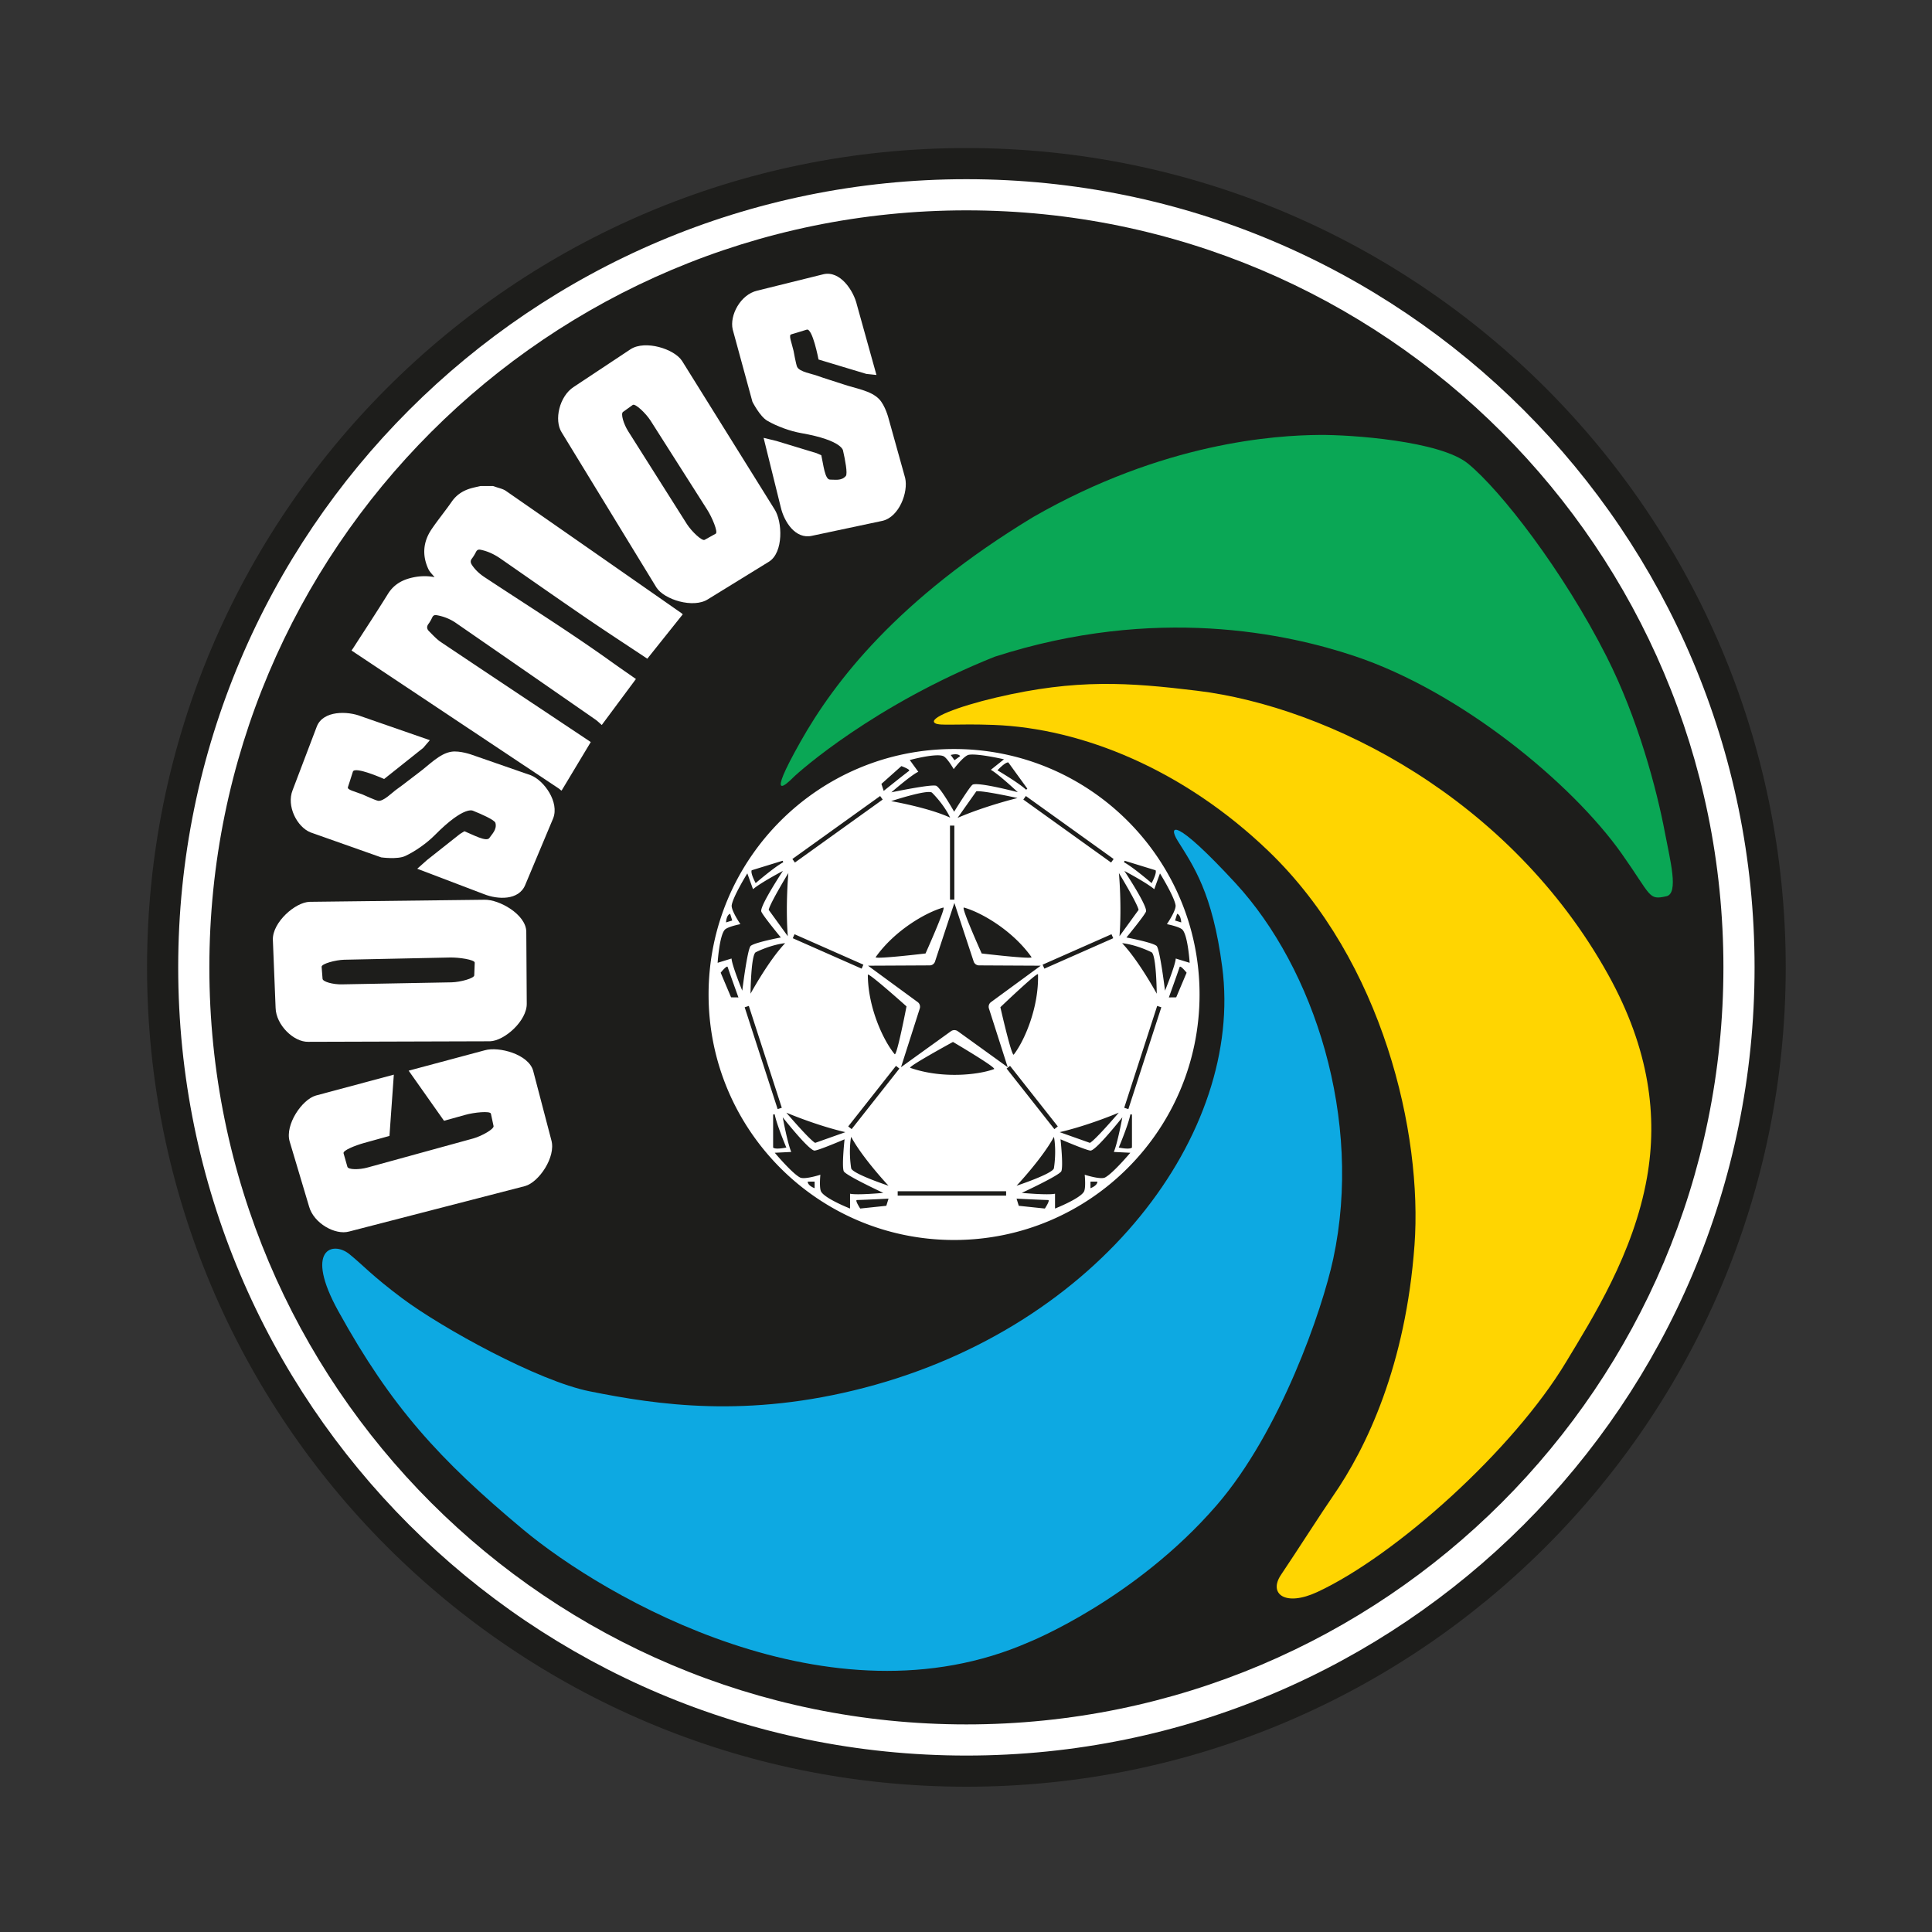
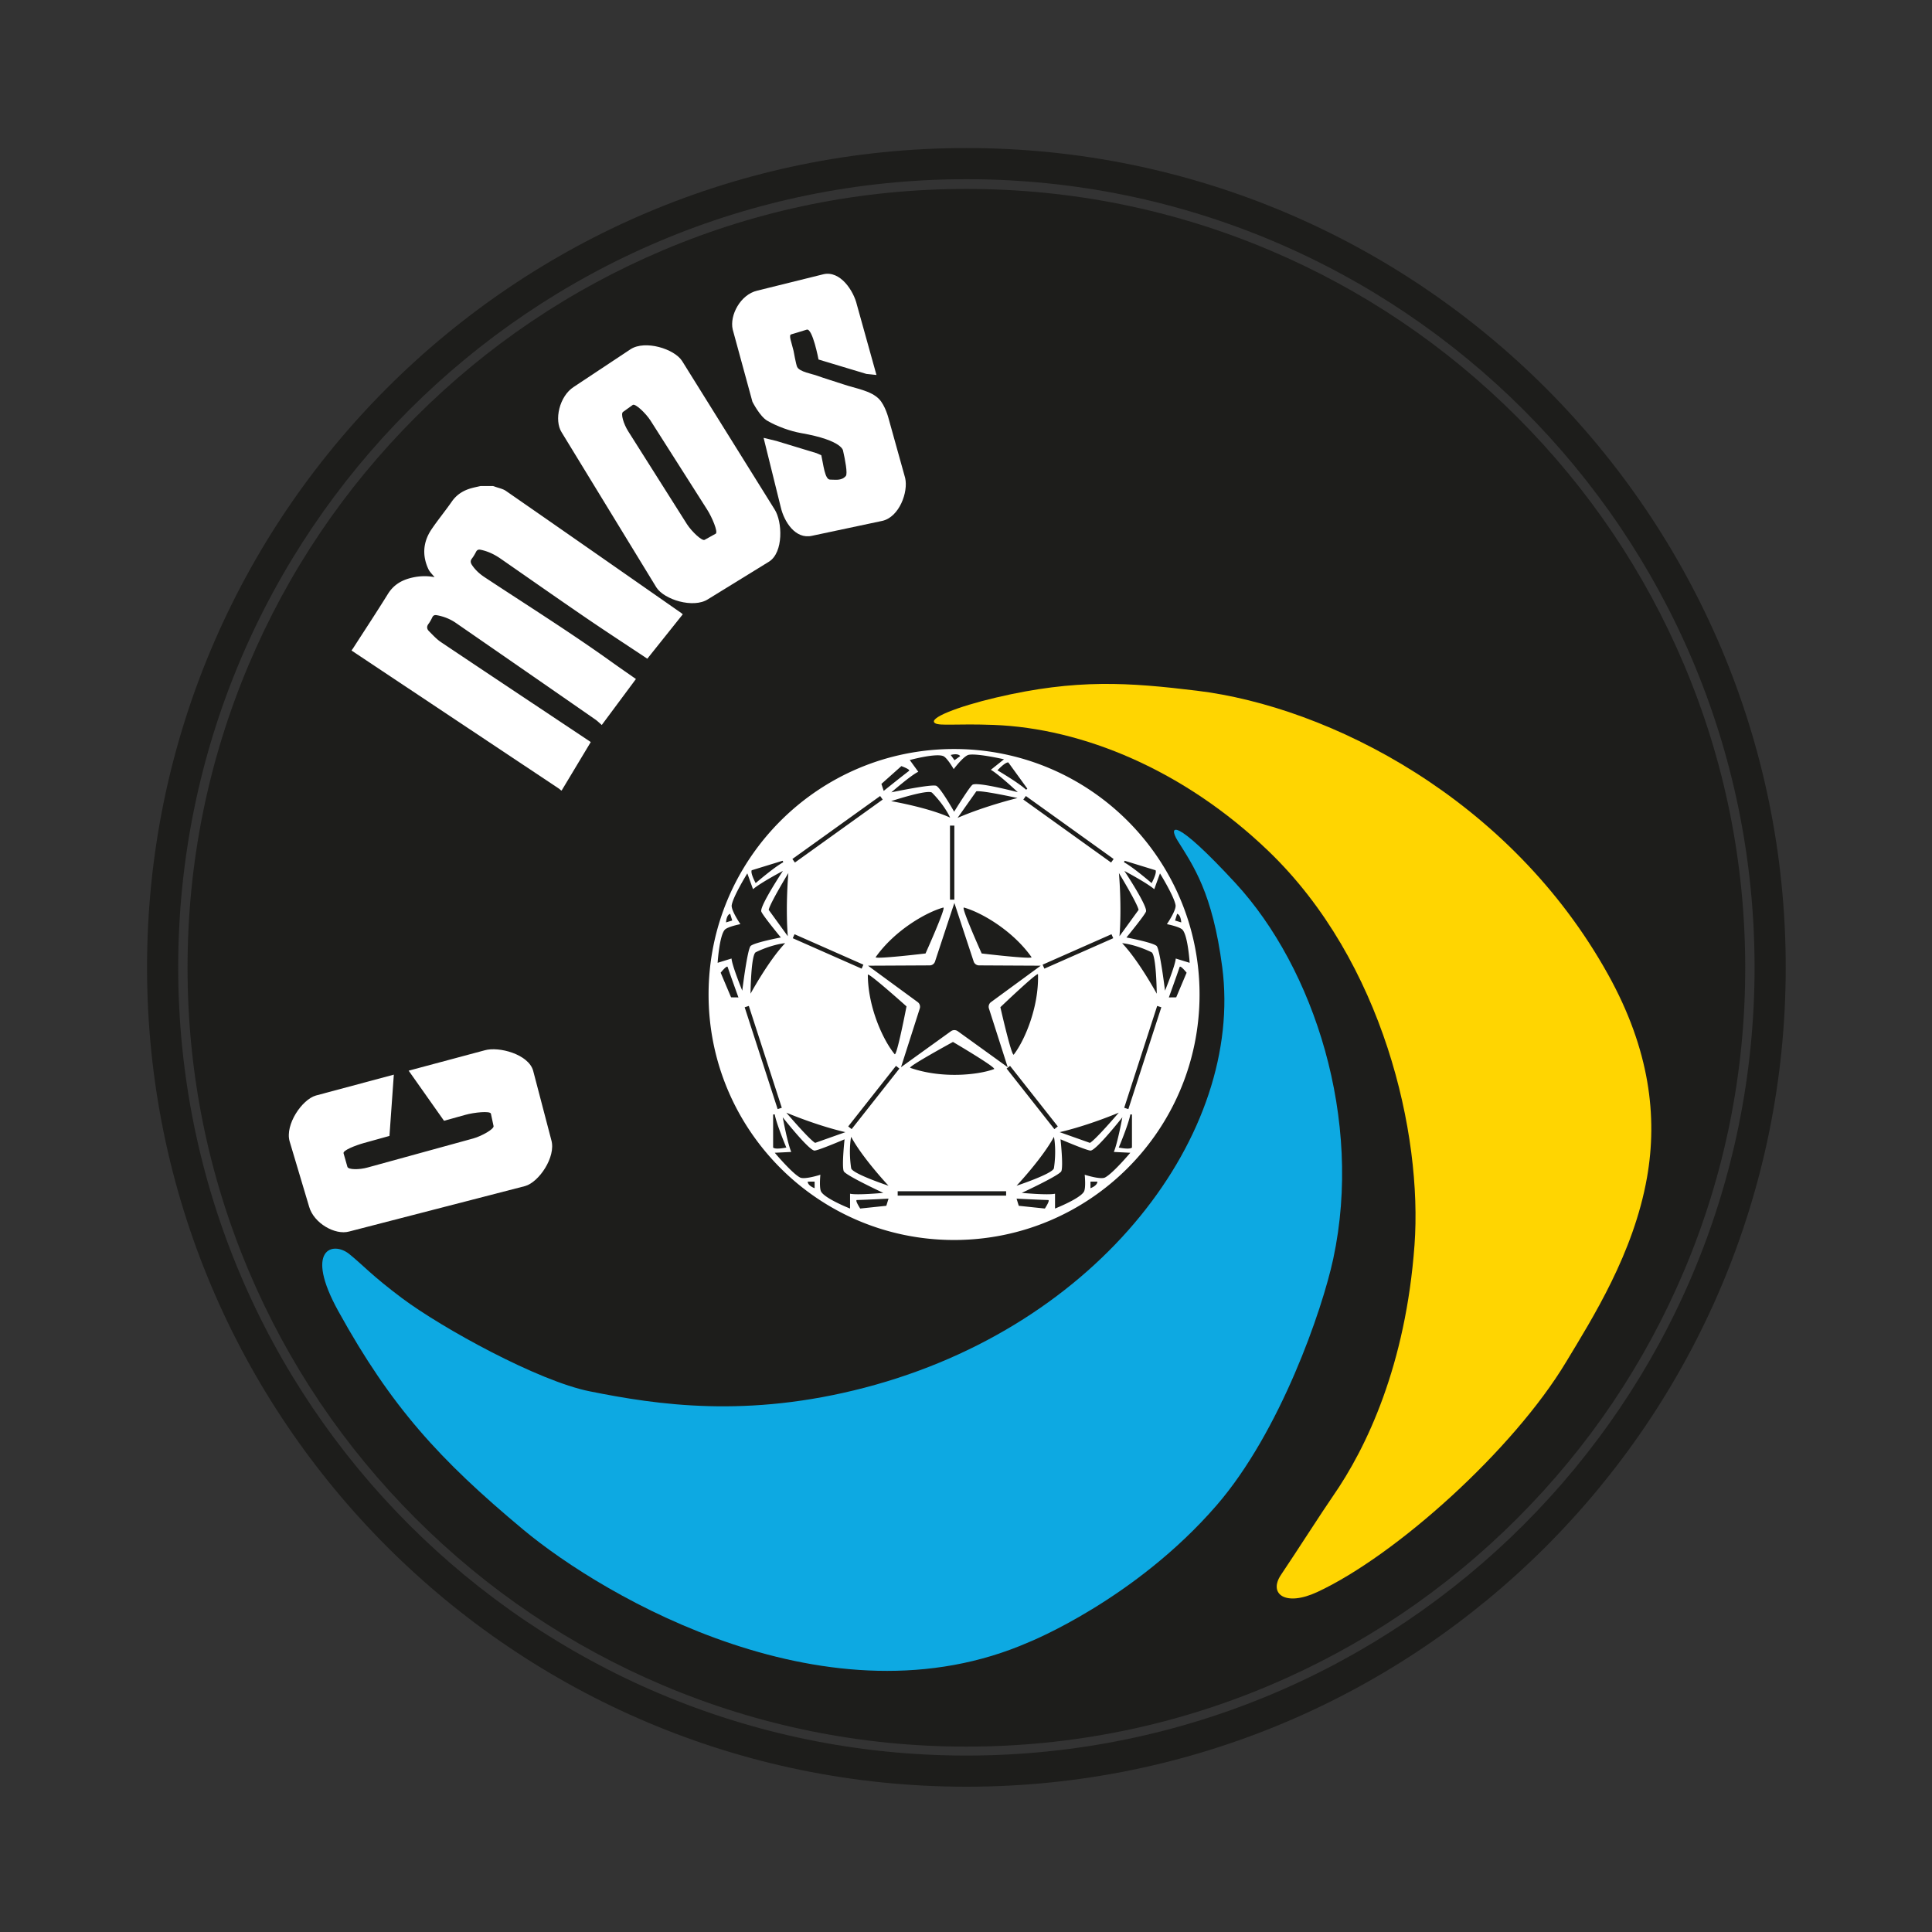
<svg xmlns="http://www.w3.org/2000/svg" data-type="color" viewBox="0 0 1171.653 1171.653" data-bbox="89.053 89.779 994.014 994.014">
  <rect x="0" y="0" width="1171.653" height="1171.653" fill="#333333" stroke="none" />
  <g>
    <defs>
      <clipPath id="74dd26e4-a7bc-4552-b6eb-a08580c584b4" clipPathUnits="userSpaceOnUse">
        <path d="M-439.546 794.42h878.74V-84.32h-878.74Z" />
      </clipPath>
      <clipPath id="3ce013c1-c663-438a-a7c3-078a28168767" clipPathUnits="userSpaceOnUse">
        <path d="M-439.545 75.838h878.74v-878.74h-878.74Z" />
      </clipPath>
      <clipPath id="624095bc-761c-49de-83aa-b60af2ef04ce" clipPathUnits="userSpaceOnUse">
        <path d="M-439.545 67.334h878.74v-878.74h-878.74Z" />
      </clipPath>
      <clipPath id="5b875c49-69dc-4719-9d41-9b5e5863e4c9" clipPathUnits="userSpaceOnUse">
        <path d="M0 878.74h878.74V0H0Z" />
      </clipPath>
      <clipPath id="c46884ae-4f68-47c5-a50e-c983f25212b3" clipPathUnits="userSpaceOnUse">
-         <path d="M-469.938 235.157h878.74v-878.74h-878.74Z" />
-       </clipPath>
+         </clipPath>
      <clipPath id="bb996237-3c4a-4942-b6b3-e941428ef21f" clipPathUnits="userSpaceOnUse">
        <path d="M-544.357 314.155h878.74v-878.74h-878.74Z" />
      </clipPath>
      <clipPath id="e0d3fab3-a5a1-4d83-bbcc-4583d068bcb6" clipPathUnits="userSpaceOnUse">
        <path d="M-468.07 746.867h878.74v-878.74h-878.74Z" />
      </clipPath>
      <clipPath id="3aed84e8-0262-48a4-8498-09dab3458efd" clipPathUnits="userSpaceOnUse">
        <path d="M-295.888 191.306h878.74v-878.74h-878.74Z" />
      </clipPath>
      <clipPath id="286e2557-9463-414f-b5ad-95876651cd36" clipPathUnits="userSpaceOnUse">
        <path d="M-353.147 200.563h878.74v-878.74h-878.74Z" />
      </clipPath>
      <clipPath id="b355838d-2134-4544-be87-9a645abce632" clipPathUnits="userSpaceOnUse">
        <path d="M-156.576 436.52h878.74v-878.74h-878.74Z" />
      </clipPath>
      <clipPath id="20097f60-f507-485c-bd76-1e49ee7d4339" clipPathUnits="userSpaceOnUse">
        <path d="M-185.873 486.977h878.74v-878.74h-878.74Z" />
      </clipPath>
      <clipPath id="b9555b66-1ca8-4e27-90f7-66c1fb64e012" clipPathUnits="userSpaceOnUse">
-         <path d="M-194.256 391.15h878.74v-878.74h-878.74Z" />
-       </clipPath>
+         </clipPath>
      <clipPath id="b5419378-654a-44bc-bb02-6dd3fd2b9498" clipPathUnits="userSpaceOnUse">
-         <path d="M-159.974 295.94h878.74V-582.8h-878.74Z" />
+         <path d="M-159.974 295.94h878.74V-582.8h-878.74" />
      </clipPath>
    </defs>
    <path data-color="1" d="M0 0c-47.83 0-94.235 9.369-137.925 27.849-42.195 17.846-80.087 43.394-112.625 75.931-32.538 32.538-58.085 70.431-75.932 112.626-18.479 43.69-27.849 90.094-27.849 137.924 0 47.83 9.37 94.235 27.849 137.925 17.847 42.195 43.394 80.087 75.932 112.625 32.538 32.538 70.43 58.085 112.625 75.932 43.69 18.48 90.095 27.85 137.925 27.85 47.83 0 94.234-9.37 137.925-27.85 42.194-17.847 80.087-43.394 112.625-75.932 32.537-32.538 58.085-70.43 75.931-112.625 18.48-43.69 27.849-90.095 27.849-137.925 0-47.83-9.369-94.234-27.849-137.924-17.846-42.195-43.394-80.088-75.93-112.626-32.539-32.537-70.432-58.085-112.626-75.93C94.234 9.367 47.83 0 0 0" fill="#1d1d1b" clip-path="url(#74dd26e4-a7bc-4552-b6eb-a08580c584b4)" transform="matrix(1.333 0 0 -1.333 586.06 1059.227)" />
-     <path data-color="2" d="M0 0c-49.165 0-96.87-9.633-141.789-28.633-43.378-18.347-82.33-44.608-115.776-78.054-33.446-33.446-59.707-72.398-78.054-115.776-19-44.919-28.633-92.624-28.633-141.789 0-49.165 9.633-96.87 28.633-141.789 18.347-43.378 44.608-82.33 78.054-115.776 33.446-33.446 72.398-59.707 115.776-78.054 44.919-19 92.624-28.633 141.789-28.633 49.165 0 96.87 9.634 141.79 28.633 43.377 18.347 82.329 44.608 115.775 78.054 33.446 33.446 59.707 72.398 78.054 115.776 19 44.92 28.633 92.624 28.633 141.79 0 49.164-9.633 96.87-28.633 141.788-18.347 43.378-44.608 82.33-78.054 115.776C224.12-73.24 185.167-46.98 141.79-28.633 96.87-9.633 49.165 0 0 0m0-19.843c190.212 0 344.41-154.197 344.41-344.409S190.212-708.661 0-708.661c-190.212 0-344.409 154.197-344.409 344.409S-190.212-19.843 0-19.843" fill="#ffffff" clip-path="url(#3ce013c1-c663-438a-a7c3-078a28168767)" transform="matrix(1.333 0 0 -1.333 586.06 101.117)" />
    <path data-color="1" d="M0 0c-205.867 0-372.756-166.888-372.756-372.756 0-205.867 166.889-372.756 372.756-372.756 205.867 0 372.756 166.889 372.756 372.756C372.756-166.888 205.867 0 0 0m358.583-372.756c0-198.04-160.543-358.583-358.583-358.583-198.04 0-358.583 160.543-358.583 358.583C-358.583-174.716-198.04-14.173 0-14.173c198.04 0 358.583-160.543 358.583-358.583" fill="#1d1d1b" clip-path="url(#624095bc-761c-49de-83aa-b60af2ef04ce)" transform="matrix(1.333 0 0 -1.333 586.06 89.779)" />
    <path data-color="2" d="M434.178 503.344h-1.984v-33.667h1.984zm72.463-15.18-39.93 28.652-1.155-1.612 39.934-28.652zm-.172-36.045-.802 1.816-31.333-13.845.802-1.815zm-25.227-85.62-21.73 27.549-1.556-1.228 21.727-27.55zm47.103 54.205-1.888.612-15-46.334 1.888-.611zm-126.766 94.5-1.156 1.612-39.934-28.652 1.157-1.612zM392.8 440.09l-31.333 13.845-.801-1.816 31.333-13.844zm64.933-103.088H408.4v-1.984h49.333zm-48.554 55.818-1.558 1.228-21.727-27.55 1.557-1.227zm-53.502-17.838-15 46.334-1.888-.612 14.999-46.333zm179.85 88.234-.937-3.044 2.81-.865s-.106 3.4-1.872 3.909m-24.082 23.41c4.072-2.186 12.48-9.441 12.48-9.441s2.477 4.506 1.8 5.845l-14.055 4.327s-.388-.643-.226-.73m25.22-47.622c-1.505-4.47-4.898-13.822-4.898-13.822l3.345.037 4.733 11.206s-2.843 3.583-3.181 2.579m-26.153 10.852c7.56-7.927 15.75-22.98 15.75-22.98s-.166 17.782-2.396 18.869c-6.22 3.03-11.614 3.978-13.353 4.11m-1.204 3.17L518 465.014c-.57 2.986-8.948 16.752-8.948 16.752s1.358-14.748.256-28.74m15.819 21.39c-3.341 2.895-13.597 8.319-13.597 8.319s10.335-15.58 9.862-18.366c-.235-1.381-8.926-11.914-8.926-11.914s11.754-2.204 13.699-3.82c1.532-1.27 3.855-20.381 3.855-20.381s4.654 11.364 4.888 14.625l6.325-1.948s-.762 12.128-3.21 14.985c-1.25 1.46-7.148 2.6-7.148 2.6s4.328 6.322 3.945 8.65c-.671 4.072-7.094 14.448-7.094 14.448zm-25.892-133.031h-3.125v-3s3.157 1.125 3.125 3m15 30.5c-.875-4.625-5.25-15-5.25-15s4.939-1.061 6 0v15s-.716.184-.75 0M476.86 333.01c-4.626.125-14.376.625-14.376.625l1-3.25 11.875-1.25s2.538 3.847 1.5 3.875m2.625 28.75c-5.25-9.75-17-22.25-17-22.25s16.625 5.5 17 8c1.045 6.972.377 12.514 0 14.25m2.625 2.125 13.75-4.875c2.635 1.45 13.125 13.75 13.125 13.75s-13.438-5.75-26.875-8.875m24.625-9c1.75 4.125 3.875 15.75 3.875 15.75s-11.625-14.75-14.375-15.125c-1.364-.186-13.75 5.125-13.75 5.125s1.327-12.12.375-14.5c-.75-1.875-18-9.875-18-9.875s12-1.125 15.125-.375v-6.75s11.153 4.383 13.125 7.625c1.008 1.657.375 7.75.375 7.75s7.177-2.322 9.25-1.25c3.625 1.875 11.5 11.25 11.5 11.25zm-74.208 180.597 1.726-2.382 2.579 1.869c-1.052 1.508-4.305.513-4.305.513m34.85-15.308-8.63 11.908c-1.485.208-4.951-3.588-4.951-3.588s9.58-5.62 12.963-8.769c.135-.125.62.45.62.45m-57.298 10.241-9.08-8.094 1.044-3.179s7.758 6.228 11.503 9.094c.84.643-3.467 2.18-3.467 2.18m13.976-12.122c-1.748 1.76-18.632-3.816-18.632-3.816s16.888-2.897 26.83-7.498c-.687 1.604-3.324 6.404-8.198 11.314m38.873-2.404s-15.733 3.491-18.743 3.067l-8.543-12.094c12.888 5.555 27.286 9.027 27.286 9.027m-6.167 17.628s-11.893 2.734-15.964 2.054c-2.327-.388-6.914-6.524-6.914-6.524s-2.983 5.216-4.768 5.93c-3.493 1.393-15.22-1.797-15.22-1.797l3.884-5.359c-3.01-1.274-12.266-9.343-12.266-9.343s18.838 3.965 20.536 2.925c2.156-1.321 8.033-11.736 8.033-11.736s7.167 11.624 8.4 12.292c2.484 1.346 20.564-3.412 20.564-3.412s-8.442 7.959-12.26 10.187zm-126.447-74.212 2.81.865-.936 3.044c-1.766-.509-1.874-3.909-1.874-3.909m25.73 28.05-14.055-4.327c-.676-1.339 1.8-5.845 1.8-5.845s8.41 7.255 12.48 9.442c.163.087-.224.73-.224.73m-28.175-50.93 4.733-11.207 3.345-.037s-3.393 9.353-4.897 13.822c-.338 1.004-3.181-2.579-3.181-2.579m15.98 9.32c-2.23-1.087-2.397-18.868-2.397-18.868s8.189 15.052 15.75 22.98c-1.74-.134-7.133-1.082-13.352-4.112m14.813 36.02s-8.38-13.766-8.948-16.752l8.692-11.987c-1.102 13.991.256 28.74.256 28.74m-18.676-.153s-6.424-10.376-7.094-14.448c-.383-2.328 3.946-8.649 3.946-8.649s-5.9-1.14-7.15-2.6c-2.446-2.858-3.208-14.986-3.208-14.986l6.325 1.948c.234-3.26 4.887-14.625 4.887-14.625s2.323 19.111 3.855 20.382c1.945 1.615 13.699 3.82 13.699 3.82s-8.692 10.532-8.926 11.913c-.474 2.787 9.86 18.366 9.86 18.366s-10.254-5.424-13.595-8.318zm30.617-143.229v3h-3.125c-.032-1.875 3.125-3 3.125-3m-18.875 33.5v-15c1.06-1.06 6 0 6 0s-4.375 10.375-5.25 15c-.035.184-.75 0-.75 0m39.625-42.75 11.875 1.25 1 3.25s-9.75-.5-14.375-.625c-1.038-.028 1.5-3.875 1.5-3.875m-4.125 18.375c.375-2.5 17-8 17-8s-11.75 12.5-17 22.25c-.377-1.736-1.046-7.278 0-14.25m-29.5 25.25s10.489-12.299 13.125-13.75l13.75 4.875c-13.437 3.125-26.875 8.875-26.875 8.875m-5.25-18.25s7.875-9.375 11.5-11.25c2.073-1.072 9.25 1.25 9.25 1.25s-.633-6.093.375-7.75c1.972-3.242 13.125-7.625 13.125-7.625v6.75c3.125-.75 15.125.375 15.125.375s-17.25 8-18 9.875c-.952 2.381.375 14.5.375 14.5s-12.386-5.31-13.75-5.125c-2.75.375-14.375 15.125-14.375 15.125s2.125-11.625 3.875-15.75zm102.64 66.222s5.153-22.766 6.099-21.55c4.822 6.198 11.454 21.405 11.019 36.493-.043 1.39-17.122-14.943-17.122-14.943m-41-27.582c14.246-4.993 30.748-3.289 38.118-.575 1.445.532-18.683 12.351-18.683 12.351S412.81 393.61 414.12 393.15m-19.302 42.334c.056-15.094 7.178-30.078 12.199-36.116.985-1.184 5.396 21.737 5.396 21.737s-17.6 15.768-17.595 14.38m74.462 8.04c-8.722 12.318-23.163 20.485-30.743 22.54-1.486.403 8.08-20.888 8.08-20.888s23.466-2.787 22.663-1.653m-48.217 1.653s9.567 21.291 8.08 20.888c-7.58-2.055-22.02-10.222-30.742-22.54-.8-1.135 22.666 1.652 22.666 1.652m4.326-3.658c-.36-1.06-1.322-1.76-2.422-1.76 0 0-18.501-.1-28.062-.14 7.7-5.66 22.622-16.582 22.622-16.582.68-.499 1.04-1.3 1.04-2.08 0-.258-.04-.56-.121-.799 0 0-5.621-17.603-8.542-26.724 7.742 5.601 22.764 16.402 22.764 16.402.898.64 2.12.64 3.04 0 0 0 14.98-10.8 22.74-16.402-2.9 9.121-8.54 26.724-8.54 26.724a2.7 2.7 0 0 0-.12.8c0 .78.36 1.578 1.04 2.08 0 0 14.92 10.92 22.643 16.58-9.56.04-28.064.141-28.064.141-1.1 0-2.1.721-2.44 1.76 0 0-5.8 17.562-8.78 26.654-3.02-9.09-8.8-26.652-8.798-26.654m120.342-15.01c0-61.68-50.003-111.684-111.684-111.684-61.682 0-111.685 50.003-111.685 111.685s50.003 111.685 111.685 111.685c61.68 0 111.684-50.003 111.684-111.685" fill="#ffffff" clip-path="url(#5b875c49-69dc-4719-9d41-9b5e5863e4c9)" transform="matrix(1.333 0 0 -1.333 0 1171.653)" />
-     <path data-color="3" d="M0 0c59.459 34.094 110.336 37.179 130.221 37.342 14.022.133 54.897-2.662 67.581-13.034 15.014-12.303 43.295-48.838 62.99-87.665 14.328-28.241 22.94-60.685 26.667-80.549 2.28-12.154 6.333-27.333.631-28.617-8.362-1.882-6.63-.05-20.416 19.449-22.693 32.046-73.22 73.731-121.549 89.834-30.412 10.154-90.333 23.334-163.666-.333-54.77-21.91-88.73-52.026-91.579-54.864-2.826-2.836-12.989-12.579 3.248 16.21C-90.508-74.94-61.663-37.318 0 0" fill="#0aa755" clip-path="url(#c46884ae-4f68-47c5-a50e-c983f25212b3)" transform="matrix(1.333 0 0 -1.333 626.584 313.543)" />
    <path data-color="4" d="M0 0c60.064-7.268 142.572-48.932 187.141-129.189 18.946-34.14 22.535-64.661 17.661-92.305-6.082-34.493-24.781-63.951-36.821-83.931-24.105-40.103-77.456-87.981-113.136-104.612-14.701-6.823-22.312-.821-16.595 7.746 7.196 10.699 18.866 28.95 23.609 35.774 15.436 22.212 33.18 59.654 37.175 114.315 3.68 50.512-14.241 128.999-66.361 179.162C-5.8-36.046-51.997-17.076-92.471-15.564c-16.714.63-24.406-.531-26.573.757-3.607 2.182 10.14 7.56 27.79 11.708C-54.663 5.495-30.85 3.731 0 0" fill="#ffd501" clip-path="url(#bb996237-3c4a-4942-b6b3-e941428ef21f)" transform="matrix(1.333 0 0 -1.333 725.81 418.873)" />
    <path data-color="5" d="M0 0c-90.295-39.578-193.005 20.126-230.285 51.273-38.055 31.762-59.918 55.743-83.922 99.161-15.734 28.42-2.54 32.11 4.948 26.08 6.285-5.089 10.232-9.778 24.014-20.09 18.246-13.634 61.98-37.713 85.383-42.36 30.816-6.183 71.56-12.306 125.078 1.675C32.759 143.832 97.654 231.893 87.875 306.994c-4.433 34.018-13.19 46.174-20.318 57.618-4.258 6.847-1.81 11.186 26.35-19.347 35.712-38.71 58.087-107.46 44.466-170.885-5.025-23.399-24.113-78.676-53.007-112.095C48.18 19.275 0 0 0 0" fill="#0da9e2" clip-path="url(#e0d3fab3-a5a1-4d83-bbcc-4583d068bcb6)" transform="matrix(1.333 0 0 -1.333 624.092 995.822)" />
    <path data-color="2" d="M0 0c-2.151 3.354-6.921 7.882-8.081 7.138l-4.43-3.183c-1.159-.744.229-5.503 2.38-8.857l26.683-42.192c2.151-3.354 6.921-7.881 8.081-7.138l5.031 2.794c1.159.744-1.715 7.525-3.866 10.879zm56.451-40.419c3.561-5.553 4.094-19.487-2.509-23.722L26.076-81.3c-6.603-4.235-19.843-.167-23.404 5.385l-43.089 70.54c-3.561 5.553-1.095 16.487 5.508 20.722l25.866 17.155c6.603 4.235 19.843.168 23.404-5.384Z" fill="#ffffff" clip-path="url(#3aed84e8-0262-48a4-8498-09dab3458efd)" transform="matrix(1.333 0 0 -1.333 394.517 255.075)" />
    <path data-color="2" d="m0 0 18.256-5.553 2.161-.947c.898-3.882 1.583-11.167 4-11.083 1.931.066 5.166-.75 7.166 1.666.878 1.061-.35 7.493-1.25 11.375 0 0 .125 4.75-19.125 8.125C6.371 4.431.198 6.634-4.225 9.236c-3.349 1.97-6.694 8.597-6.694 8.597l-8.972 32.884c-1.488 6.427 3.51 15.896 11.153 17.666l30.126 7.464c7.643 1.769 13.746-7.511 15.233-13.938l8.884-31.885-4.588.476-21.765 6.554S16.417 51.5 13.77 50.634c-1.743-.57-7.02-2.134-7.02-2.134-1.342-.31.144-3.634 1.043-7.516 0 0 1.123-6.314 1.652-7.348 1.133-2.218 6.79-3.091 9.138-3.969 2.897-1.084 8.742-2.831 11.667-3.834 5.833-2 12.73-2.884 16.5-6.833 2.758-2.889 4.225-8.606 4.225-8.606l7.589-27.239c1.488-6.426-2.692-17.729-10.335-19.498l-32.01-6.792c-7.643-1.77-12.745 6.51-14.233 12.937L-5.833 1.417Z" fill="#ffffff" clip-path="url(#286e2557-9463-414f-b5ad-95876651cd36)" transform="matrix(1.333 0 0 -1.333 470.862 267.418)" />
-     <path data-color="2" d="M0 0c-3.983-.099-10.329-1.828-10.294-3.205l.423-5.439c.034-1.377 4.823-2.659 8.806-2.56l49.913.923c3.983.099 10.328 1.829 10.294 3.205l.222 5.75c-.034 1.378-7.323 2.439-11.306 2.34Zm63.84 27.291c6.594.164 18.784-6.608 18.979-14.45l.21-32.723c.195-7.842-10.151-17.05-16.745-17.215l-82.657-.244c-6.594-.164-14.662 7.617-14.857 15.46L-32.478 9.13c-.195 7.842 10.151 17.051 16.745 17.215z" fill="#ffffff" clip-path="url(#b355838d-2134-4544-be87-9a645abce632)" transform="matrix(1.333 0 0 -1.333 208.768 582.026)" />
    <path data-color="2" d="m0 0 34.676 9.286c6.349 1.789 19.834-1.761 21.961-9.311l8.292-31.656c2.128-7.55-5.621-19.036-11.97-20.82l-80.031-20.672c-6.35-1.79-16.091 3.755-18.218 11.306l-8.875 29.742c-2.127 7.55 5.622 19.03 11.97 20.82L-6.75-1.809l-1.985-27.88-11.703-3.25c-3.835-1.08-9.591-3.334-9.182-4.65.404-1.302 1.754-6.166 1.754-6.166.373-1.325 5.33-1.384 9.166-.303l48.135 13.232c3.836 1.08 9.557 4.324 9.183 5.65l-1.206 5.627c-.374 1.326-7.698.552-11.533-.528l-9.796-2.72z" fill="#ffffff" clip-path="url(#20097f60-f507-485c-bd76-1e49ee7d4339)" transform="matrix(1.333 0 0 -1.333 247.831 649.303)" />
    <path data-color="2" d="m0 0 14.964 11.84 2.009 1.237c3.703-1.473 10.08-5.06 11.388-3.027 1.05 1.625 3.56 3.819 2.718 6.84-.372 1.326-6.36 3.98-10.061 5.453 0 0-3.833 2.808-17.573-11.09C-.012 7.761-5.34 3.941-9.996 1.789c-3.528-1.63-10.879-.604-10.879-.604l-32.138 11.36c-6.129 2.438-11.065 11.94-8.165 19.229l11.028 29.013c2.9 7.29 14.003 7.017 20.132 4.58L1.25 54.504l-3.005-3.5-17.785-14.155s-13.43 5.982-14.227 3.314c-.524-1.758-2.244-6.986-2.244-6.986-.509-1.28 3.07-1.952 6.771-3.425 0 0 5.83-2.673 6.98-2.828 2.47-.332 6.408 3.82 8.468 5.25 2.541 1.763 7.307 5.571 9.797 7.404 4.967 3.655 9.623 8.82 15.016 9.668 3.946.621 9.48-1.43 9.48-1.43l26.71-9.28c6.13-2.438 13.037-12.313 10.138-19.602L44.691-11.244c-2.896-7.29-12.607-6.765-18.737-4.327L-4.486-3.987Z" fill="#ffffff" clip-path="url(#b9555b66-1ca8-4e27-90f7-66c1fb64e012)" transform="matrix(1.333 0 0 -1.333 259.008 521.534)" />
    <path data-color="2" d="M0 0v.24c.211.286.438.561.63.859 5.297 8.225 10.685 16.394 15.841 24.707 2.33 3.756 5.592 5.914 9.69 7.076 3.842 1.088 7.734 1.303 11.518.556-.94 1.207-2.185 2.322-2.828 3.715-2.891 6.259-2.373 12.395 1.477 18.076 2.91 4.296 6.23 8.313 9.192 12.576 2.277 3.279 5.372 5.153 9.11 6.159 1.298.35 2.619.613 3.93.916h5.76c.257-.082.518-.153.771-.248 1.706-.637 3.631-.961 5.082-1.968 26.6-18.451 53.146-36.984 79.7-55.503.247-.172.461-.391.738-.628L134.483-3.66c-9.5 6.319-18.979 12.486-28.312 18.867-12.868 8.796-25.624 17.755-38.432 26.638-2.782 1.93-5.781 3.384-9.126 4.06-.934.189-1.59-.046-2.059-.96-.545-1.064-1.153-2.115-1.88-3.059-.815-1.056-.598-1.968.051-2.942 1.511-2.266 3.485-4.047 5.744-5.538C79.745 20.682 99.321 8.408 118.11-5.05c3.664-2.626 7.382-5.182 11.19-7.85l-15.536-20.917c-1.084.927-1.962 1.82-2.974 2.522a32907.604 32907.604 0 0 1-63.383 43.894c-2.614 1.805-5.554 2.974-8.71 3.528-.928.163-1.6-.032-2.048-.977-.494-1.043-1.053-2.08-1.742-3-.893-1.195-.727-2.317.193-3.238 1.768-1.77 3.483-3.682 5.538-5.06 22.377-14.998 44.816-29.904 67.237-44.837.384-.256.757-.528.871-.607L95.52-63.6h-.24c-.394.317-.765.667-1.184.946C80.295-53.458 66.489-44.27 52.685-35.08L0 0" fill="#ffffff" clip-path="url(#b5419378-654a-44bc-bb02-6dd3fd2b9498)" transform="matrix(1.333 0 0 -1.333 213.3 394.587)" />
  </g>
</svg>